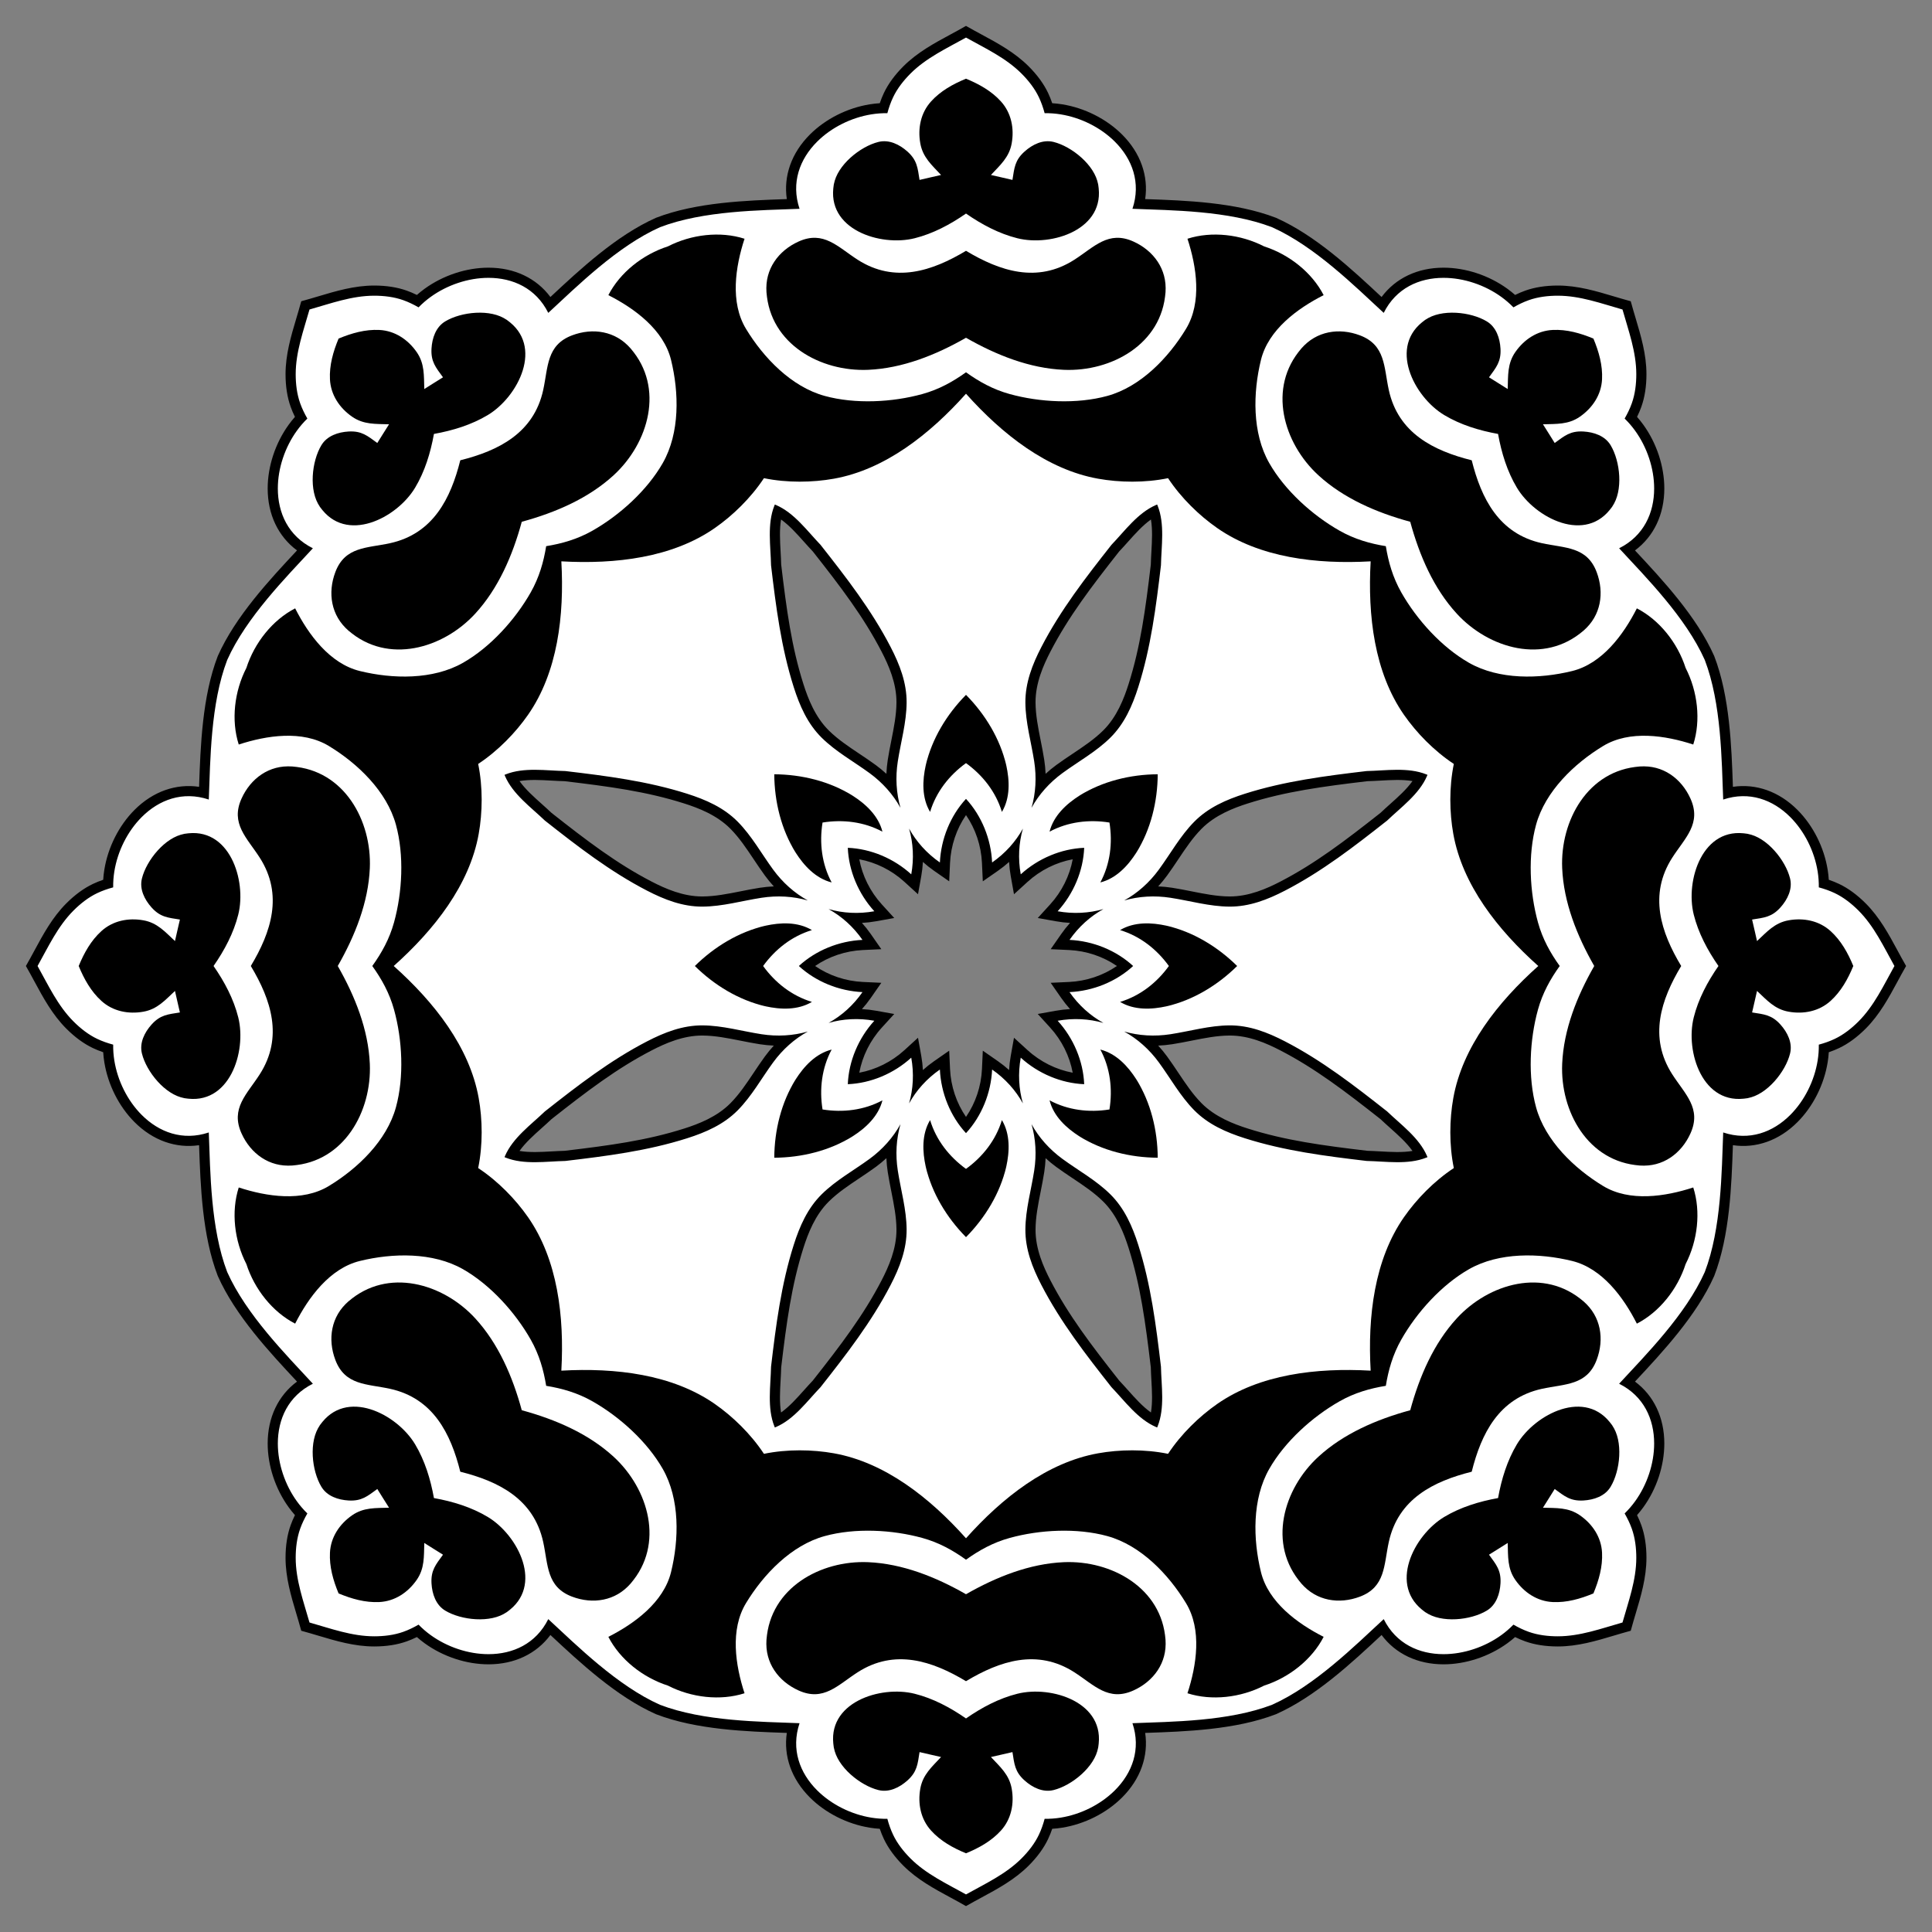
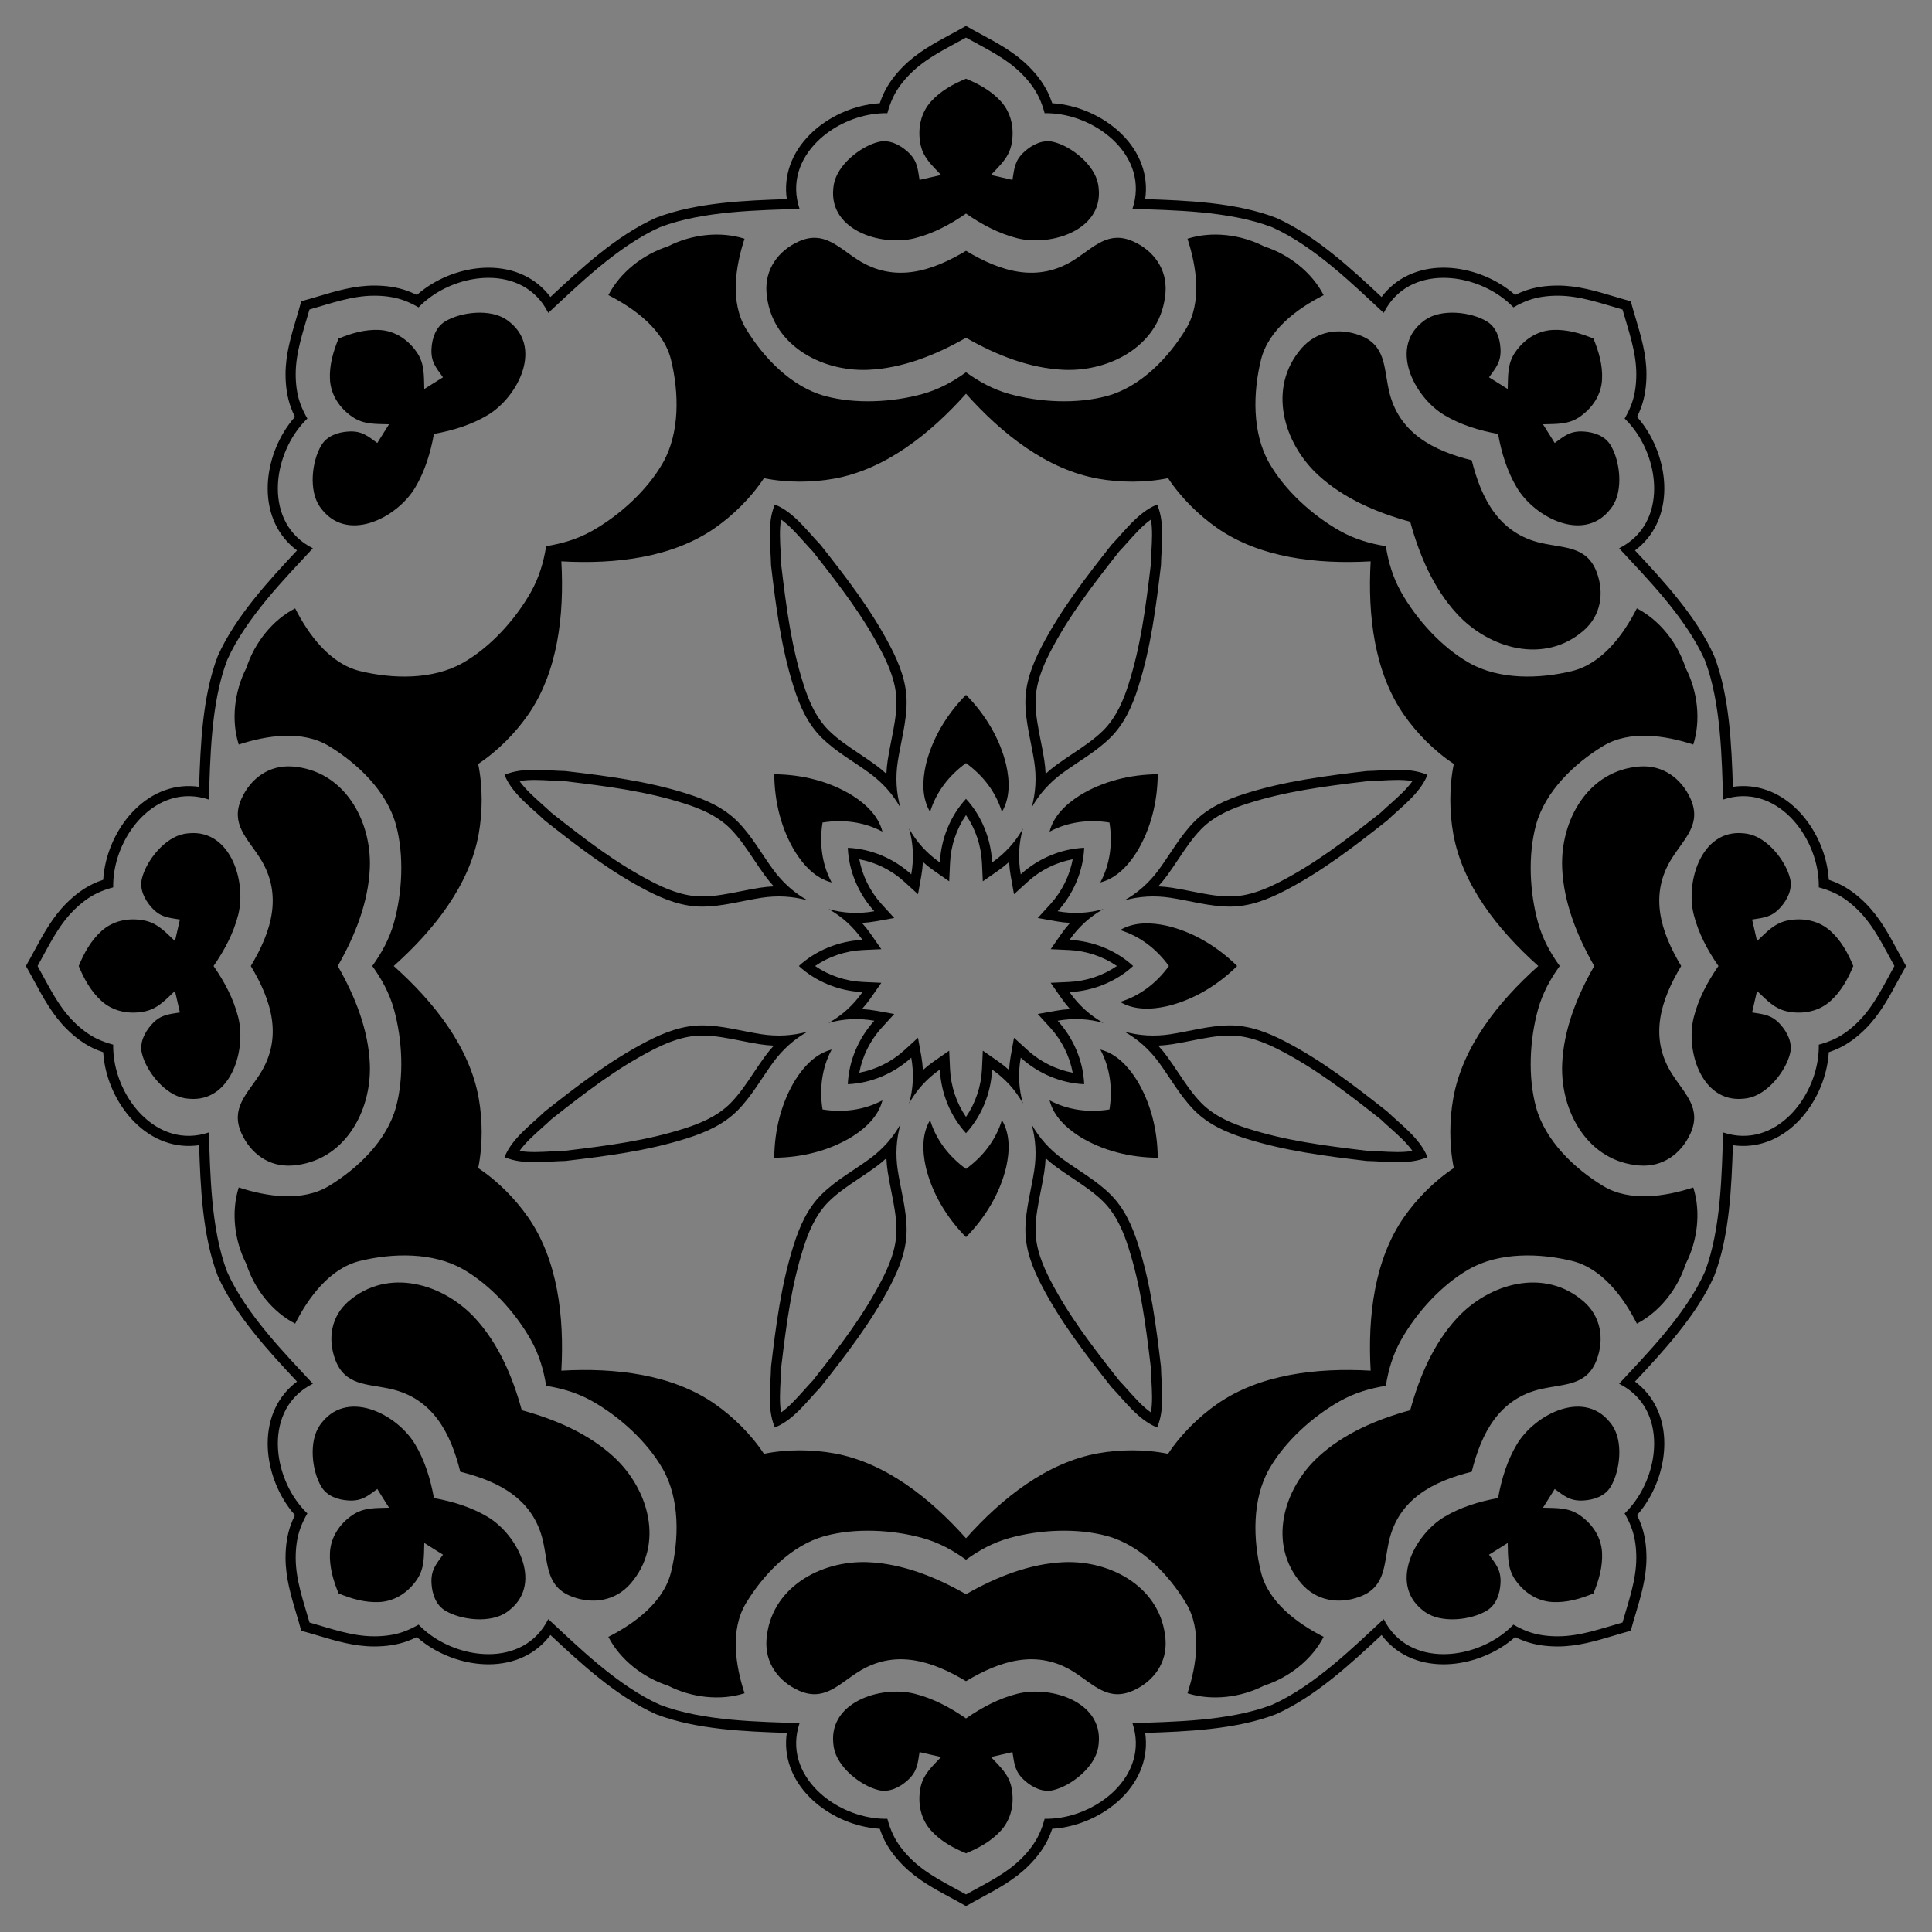
<svg xmlns="http://www.w3.org/2000/svg" version="1.1" id="Layer_1" x="0px" y="0px" viewBox="0 0 1644.099 1644.099" enable-background="new 0 0 1644.099 1644.099" xml:space="preserve">
  <rect x="0" y="0" width="1644.099" height="1644.099" fill="#808080" stroke="none" />
  <g>
    <g>
-       <path fill="#FFFFFF" d="M917.956,726.143c-16.854,1.777-33.424,9.245-46.411,21.094l-5.782,5.276l-1.382-7.705    c-1.316-7.334-1.745-14.616-1.329-21.744c-4.746,5.334-10.199,10.18-16.315,14.436l-6.426,4.471l-0.358-7.819    c-0.805-17.562-7.241-34.56-17.902-47.733c-10.661,13.174-17.097,30.171-17.902,47.733l-0.358,7.819l-6.426-4.471    c-6.117-4.256-11.569-9.101-16.315-14.436c0.416,7.128-0.013,14.41-1.329,21.744l-1.382,7.705l-5.782-5.276    c-12.987-11.849-29.557-19.317-46.411-21.094c1.777,16.854,9.245,33.424,21.094,46.411l5.276,5.782l-7.705,1.382    c-7.334,1.316-14.616,1.745-21.744,1.329c5.334,4.746,10.18,10.199,14.436,16.315l4.471,6.426l-7.819,0.358    c-17.562,0.805-34.56,7.241-47.733,17.902c13.174,10.661,30.171,17.097,47.733,17.902l7.819,0.358l-4.471,6.426    c-4.256,6.117-9.101,11.569-14.436,16.315c7.128-0.416,14.41,0.013,21.744,1.329l7.705,1.382l-5.276,5.782    c-11.849,12.987-19.317,29.557-21.094,46.411c16.854-1.777,33.424-9.245,46.411-21.094l5.782-5.276l1.382,7.705    c1.316,7.334,1.745,14.616,1.329,21.744c4.746-5.335,10.199-10.18,16.315-14.436l6.426-4.471l0.358,7.819    c0.805,17.562,7.241,34.56,17.902,47.733c10.661-13.174,17.097-30.171,17.902-47.733l0.358-7.819l6.426,4.471    c6.117,4.256,11.569,9.101,16.315,14.436c-0.416-7.128,0.013-14.41,1.329-21.744l1.382-7.705l5.782,5.276    c12.987,11.849,29.557,19.317,46.411,21.094c-1.777-16.854-9.245-33.424-21.094-46.411l-5.276-5.782l7.705-1.382    c7.334-1.316,14.616-1.745,21.744-1.329c-5.335-4.746-10.18-10.199-14.436-16.315l-4.471-6.426l7.819-0.358    c17.562-0.805,34.56-7.241,47.733-17.902c-13.174-10.661-30.171-17.097-47.733-17.902l-7.819-0.358l4.471-6.426    c4.256-6.117,9.101-11.569,14.436-16.315c-7.128,0.416-14.41-0.013-21.744-1.329l-7.705-1.382l5.276-5.782    C908.71,759.567,916.179,742.997,917.956,726.143z M885.37,669.179c4.708-5.368,10.114-10.317,16.18-14.754    c4.447-3.252,9.078-6.346,13.556-9.339c9.647-6.446,18.758-12.533,26.673-20.343    c12.414-12.248,18.678-28.519,22.748-41.325c10.241-32.223,14.552-64.204,19.108-102.638    c0.08-3.642,0.294-7.449,0.501-11.133c0.66-11.745,1.341-23.852-1.866-34.404    c-9.729,5.194-17.809,14.235-25.647,23.008c-2.459,2.751-5,5.595-7.519,8.226    c-23.955,30.399-43.521,56.061-59.065,86.088c-6.177,11.934-13.254,27.869-13.136,45.307    c0.075,11.119,2.213,21.867,4.476,33.245c1.05,5.283,2.137,10.745,2.982,16.189    C885.514,654.732,885.837,662.055,885.37,669.179z M758.728,669.179c-0.467-7.124-0.144-14.447,1.009-21.874    c0.845-5.444,1.932-10.907,2.982-16.189c2.264-11.379,4.402-22.127,4.476-33.245    c0.117-17.438-6.959-33.373-13.136-45.307c-15.544-30.026-35.11-55.689-59.065-86.088    c-2.519-2.631-5.06-5.475-7.519-8.226c-7.838-8.772-15.918-17.814-25.647-23.008    c-3.207,10.552-2.527,22.659-1.866,34.404c0.207,3.684,0.421,7.492,0.501,11.133    c4.556,38.434,8.867,70.415,19.108,102.638c4.07,12.806,10.334,29.078,22.748,41.325    c7.915,7.809,17.027,13.897,26.673,20.343c4.478,2.993,9.109,6.087,13.556,9.339    C748.614,658.862,754.021,663.812,758.728,669.179z M669.179,758.728c-5.368-4.708-10.317-10.114-14.754-16.18    c-3.252-4.447-6.346-9.078-9.339-13.556c-6.446-9.647-12.533-18.758-20.343-26.673    c-12.248-12.414-28.519-18.678-41.325-22.748c-32.223-10.241-64.204-14.552-102.638-19.108    c-3.642-0.08-7.449-0.294-11.133-0.501c-11.745-0.66-23.852-1.341-34.404,1.866    c5.194,9.729,14.235,17.809,23.008,25.647c2.751,2.459,5.595,5,8.226,7.519    c30.399,23.955,56.061,43.521,86.088,59.065c11.934,6.177,27.869,13.254,45.307,13.136    c11.119-0.075,21.867-2.213,33.245-4.476c5.283-1.05,10.745-2.137,16.189-2.982    C654.732,758.585,662.055,758.262,669.179,758.728z M669.179,885.37c-7.124,0.467-14.447,0.144-21.874-1.009    c-5.444-0.845-10.907-1.932-16.189-2.982c-11.379-2.264-22.127-4.402-33.245-4.476    c-17.438-0.117-33.373,6.959-45.307,13.136c-30.026,15.544-55.689,35.11-86.088,59.065    c-2.631,2.519-5.475,5.06-8.226,7.519c-8.772,7.838-17.814,15.918-23.008,25.647    c10.552,3.207,22.659,2.527,34.404,1.866c3.684-0.207,7.492-0.421,11.133-0.501    c38.434-4.556,70.415-8.867,102.638-19.108c12.806-4.07,29.078-10.334,41.325-22.748    c7.809-7.915,13.897-17.027,20.343-26.673c2.993-4.478,6.087-9.109,9.339-13.556    C658.862,895.484,663.812,890.078,669.179,885.37z M758.728,974.92c-4.708,5.368-10.114,10.317-16.18,14.754    c-4.447,3.252-9.078,6.346-13.556,9.339c-9.647,6.446-18.758,12.533-26.673,20.343    c-12.414,12.247-18.678,28.519-22.748,41.325c-10.241,32.223-14.552,64.204-19.108,102.638    c-0.08,3.642-0.294,7.449-0.501,11.133c-0.66,11.745-1.341,23.852,1.866,34.404    c9.729-5.194,17.809-14.236,25.647-23.008c2.459-2.751,5-5.595,7.519-8.226    c23.955-30.399,43.521-56.061,59.065-86.088c6.177-11.934,13.254-27.869,13.136-45.307    c-0.075-11.119-2.213-21.867-4.476-33.245c-1.05-5.283-2.137-10.745-2.982-16.189    C758.585,989.367,758.262,982.044,758.728,974.92z M885.37,974.92c0.467,7.124,0.144,14.447-1.009,21.874    c-0.845,5.444-1.932,10.907-2.982,16.189c-2.264,11.379-4.402,22.127-4.476,33.245    c-0.117,17.438,6.959,33.373,13.136,45.307c15.544,30.026,35.11,55.689,59.065,86.088    c2.519,2.631,5.06,5.475,7.519,8.226c7.838,8.772,15.918,17.814,25.647,23.008    c3.207-10.552,2.527-22.659,1.866-34.404c-0.207-3.684-0.421-7.492-0.501-11.133    c-4.556-38.434-8.867-70.415-19.108-102.638c-4.07-12.806-10.334-29.078-22.748-41.325    c-7.915-7.809-17.027-13.897-26.673-20.343c-4.478-2.993-9.109-6.087-13.556-9.339    C895.484,985.237,890.078,980.287,885.37,974.92z M974.92,885.37c5.368,4.708,10.317,10.114,14.754,16.18    c3.252,4.447,6.346,9.078,9.339,13.556c6.446,9.647,12.533,18.758,20.343,26.673    c12.247,12.414,28.519,18.678,41.325,22.748c32.223,10.241,64.204,14.552,102.638,19.108    c3.642,0.08,7.449,0.294,11.133,0.501c11.745,0.66,23.852,1.341,34.404-1.866    c-5.194-9.729-14.236-17.809-23.008-25.647c-2.751-2.459-5.595-5-8.226-7.519    c-30.399-23.955-56.061-43.521-86.088-59.065c-11.934-6.177-27.869-13.254-45.307-13.136    c-11.119,0.075-21.867,2.213-33.245,4.476c-5.283,1.05-10.745,2.137-16.189,2.982    C989.367,885.514,982.044,885.837,974.92,885.37z M974.92,758.728c7.124-0.467,14.447-0.144,21.874,1.009    c5.444,0.845,10.907,1.932,16.189,2.982c11.379,2.264,22.127,4.402,33.245,4.476    c17.438,0.117,33.373-6.959,45.307-13.136c30.026-15.544,55.689-35.11,86.088-59.065    c2.631-2.519,5.475-5.06,8.226-7.519c8.772-7.838,17.814-15.918,23.008-25.647    c-10.552-3.207-22.659-2.527-34.404-1.866c-3.684,0.207-7.492,0.421-11.133,0.501    c-38.434,4.556-70.415,8.867-102.638,19.108c-12.806,4.07-29.078,10.334-41.325,22.748    c-7.809,7.915-13.897,17.027-20.343,26.673c-2.993,4.478-6.087,9.109-9.339,13.556    C985.237,748.614,980.287,754.021,974.92,758.728z M1084.137,189.314c32.968,14.65,63.827,43.457,88.249,66.256    c1.375,1.283,2.725,2.545,4.052,3.779c10.829-17.385,29.461-27.233,51.966-27.233    c17.895,0,36.756,6.218,51.745,17.059c2.989,2.162,5.833,4.521,8.487,7.038c3.675-1.962,7.222-3.547,10.768-4.815    c7.576-2.708,16.413-4.081,26.267-4.081c16.172,0,31.574,4.598,46.469,9.045c3.968,1.184,8.057,2.405,12.085,3.513    c1.107,4.027,2.328,8.116,3.513,12.084c4.447,14.895,9.045,30.297,9.045,46.469    c0,9.854-1.373,18.691-4.081,26.267c-1.268,3.546-2.853,7.093-4.815,10.768c2.517,2.654,4.876,5.498,7.038,8.487    c10.841,14.989,17.059,33.849,17.059,51.745c0,22.506-9.848,41.138-27.233,51.966    c1.235,1.327,2.496,2.677,3.779,4.052c22.799,24.422,51.606,55.282,66.256,88.249    c12.953,33.671,14.404,75.861,15.552,109.252c0.065,1.879,0.128,3.726,0.193,5.537    c19.95-4.636,40.089,1.575,56.002,17.489c12.654,12.654,21.594,30.387,24.527,48.652    c0.585,3.642,0.928,7.321,1.025,10.978c3.986,1.211,7.615,2.598,11.019,4.209    c7.272,3.442,14.491,8.72,21.459,15.688c11.435,11.435,19.075,25.577,26.463,39.254    c1.968,3.643,3.997,7.398,6.061,11.029c-2.065,3.631-4.093,7.385-6.061,11.029    c-7.388,13.677-15.027,27.819-26.463,39.254c-6.968,6.968-14.187,12.246-21.459,15.688    c-3.404,1.611-7.033,2.998-11.019,4.209c-0.097,3.656-0.44,7.335-1.025,10.978    c-2.933,18.265-11.873,35.998-24.527,48.652c-15.914,15.914-36.052,22.125-56.002,17.489    c-0.065,1.811-0.128,3.658-0.193,5.537c-1.148,33.39-2.599,75.581-15.552,109.252    c-14.65,32.968-43.457,63.827-66.256,88.249c-1.283,1.375-2.545,2.725-3.779,4.052    c17.385,10.829,27.233,29.461,27.233,51.966c0,17.895-6.218,36.756-17.059,51.745    c-2.162,2.989-4.521,5.833-7.038,8.487c1.962,3.675,3.547,7.222,4.815,10.768    c2.708,7.576,4.081,16.413,4.081,26.267c0,16.172-4.598,31.574-9.045,46.469    c-1.184,3.968-2.405,8.057-3.513,12.085c-4.027,1.107-8.117,2.328-12.085,3.513    c-14.895,4.447-30.297,9.045-46.469,9.045c-9.854,0-18.691-1.373-26.267-4.081    c-3.546-1.268-7.093-2.853-10.768-4.815c-2.654,2.517-5.498,4.876-8.487,7.038    c-14.989,10.841-33.849,17.059-51.745,17.059c-22.505,0-41.138-9.848-51.966-27.233    c-1.327,1.235-2.677,2.496-4.052,3.779c-24.422,22.799-55.282,51.606-88.249,66.256    c-33.671,12.953-75.861,14.404-109.252,15.552c-1.879,0.065-3.726,0.128-5.537,0.193    c4.636,19.95-1.575,40.089-17.489,56.002c-12.654,12.654-30.387,21.594-48.652,24.527    c-3.642,0.585-7.321,0.928-10.978,1.025c-1.211,3.986-2.598,7.615-4.209,11.019    c-3.442,7.272-8.72,14.491-15.688,21.459c-11.435,11.435-25.577,19.075-39.254,26.463    c-3.643,1.968-7.398,3.997-11.029,6.061c-3.631-2.065-7.385-4.093-11.029-6.061    c-13.677-7.388-27.819-15.027-39.254-26.463c-6.968-6.968-12.246-14.187-15.688-21.459    c-1.611-3.404-2.998-7.033-4.209-11.019c-3.656-0.097-7.335-0.44-10.978-1.025    c-18.265-2.933-35.998-11.873-48.652-24.527c-15.914-15.914-22.125-36.052-17.489-56.002    c-1.811-0.065-3.658-0.128-5.537-0.193c-33.39-1.148-75.581-2.599-109.252-15.552    c-32.968-14.65-63.827-43.457-88.249-66.256c-1.375-1.283-2.725-2.545-4.052-3.779    c-10.829,17.385-29.461,27.233-51.966,27.233c-17.895,0-36.756-6.218-51.745-17.059    c-2.989-2.162-5.833-4.521-8.487-7.038c-3.675,1.962-7.222,3.547-10.768,4.815    c-7.576,2.708-16.413,4.081-26.267,4.081c-16.172,0-31.574-4.598-46.469-9.045    c-3.968-1.184-8.057-2.405-12.084-3.513c-1.107-4.027-2.328-8.117-3.513-12.085    c-4.447-14.895-9.045-30.297-9.045-46.469c0-9.854,1.373-18.691,4.081-26.267c1.268-3.546,2.853-7.093,4.815-10.768    c-2.517-2.654-4.876-5.498-7.038-8.487c-10.841-14.989-17.059-33.849-17.059-51.745    c0-22.505,9.848-41.138,27.233-51.966c-1.235-1.327-2.496-2.677-3.779-4.052    c-22.799-24.422-51.606-55.282-66.256-88.249c-12.953-33.671-14.404-75.861-15.552-109.252    c-0.065-1.879-0.128-3.726-0.193-5.537c-19.95,4.636-40.089-1.575-56.002-17.489    c-12.654-12.654-21.594-30.387-24.527-48.652c-0.585-3.642-0.928-7.321-1.025-10.978    c-3.986-1.211-7.615-2.598-11.019-4.209c-7.272-3.442-14.491-8.72-21.459-15.688    c-11.435-11.435-19.075-25.577-26.463-39.254c-1.968-3.643-3.997-7.398-6.061-11.029    c2.065-3.631,4.093-7.385,6.061-11.029c7.388-13.677,15.027-27.819,26.463-39.254    c6.968-6.968,14.187-12.246,21.459-15.688c3.404-1.611,7.033-2.998,11.019-4.209    c0.097-3.656,0.44-7.335,1.025-10.978c2.933-18.265,11.873-35.998,24.527-48.652    c15.914-15.914,36.052-22.125,56.002-17.489c0.065-1.811,0.128-3.658,0.193-5.537    c1.148-33.39,2.599-75.581,15.552-109.252c14.65-32.968,43.457-63.827,66.256-88.249    c1.283-1.375,2.545-2.725,3.779-4.052c-17.385-10.829-27.233-29.461-27.233-51.966    c0-17.895,6.218-36.756,17.059-51.745c2.162-2.989,4.521-5.833,7.038-8.487c-1.962-3.675-3.547-7.222-4.815-10.768    c-2.708-7.576-4.081-16.413-4.081-26.267c0-16.172,4.598-31.574,9.045-46.469    c1.184-3.968,2.405-8.057,3.513-12.084c4.027-1.107,8.116-2.328,12.084-3.513    c14.895-4.447,30.297-9.045,46.469-9.045c9.854,0,18.691,1.373,26.267,4.081c3.546,1.268,7.093,2.853,10.768,4.815    c2.654-2.517,5.498-4.876,8.487-7.038c14.989-10.841,33.849-17.059,51.745-17.059    c22.506,0,41.138,9.848,51.966,27.233c1.327-1.235,2.677-2.496,4.052-3.779    c24.422-22.799,55.282-51.606,88.249-66.256c33.671-12.953,75.861-14.404,109.252-15.552    c1.879-0.065,3.726-0.128,5.537-0.193c-4.636-19.95,1.575-40.089,17.489-56.002    c12.654-12.654,30.387-21.594,48.652-24.527c3.642-0.585,7.321-0.928,10.978-1.025    c1.211-3.986,2.598-7.615,4.209-11.019c3.442-7.272,8.72-14.491,15.688-21.459    c11.435-11.435,25.577-19.075,39.254-26.463c3.643-1.968,7.398-3.997,11.029-6.061    c3.631,2.065,7.385,4.093,11.029,6.061c13.677,7.388,27.819,15.027,39.254,26.463    c6.968,6.968,12.246,14.187,15.688,21.459c1.611,3.404,2.998,7.033,4.209,11.019    c3.656,0.097,7.335,0.44,10.978,1.025c18.265,2.933,35.998,11.873,48.652,24.527    c15.914,15.914,22.125,36.052,17.489,56.002c1.811,0.065,3.658,0.128,5.537,0.193    C1008.276,174.911,1050.466,176.361,1084.137,189.314z" />
      <path d="M922.625,721.474c-19.63,0.795-39.226,9.098-53.992,22.571c-2.413-13.45-1.669-26.642,1.852-38.929    c-6.197,11.178-15,21.032-26.217,28.837c-0.915-19.968-8.901-39.696-22.218-54.138    c-13.318,14.443-21.304,34.17-22.218,54.138c-11.217-7.804-20.02-17.659-26.217-28.837    c3.522,12.286,4.266,25.479,1.852,38.929c-14.766-13.473-34.363-21.775-53.992-22.571    c0.795,19.63,9.098,39.226,22.571,53.992c-13.45,2.413-26.642,1.669-38.929-1.852    c11.178,6.197,21.032,15,28.837,26.217c-19.968,0.915-39.696,8.901-54.138,22.218    c14.443,13.318,34.17,21.304,54.138,22.218c-7.804,11.217-17.659,20.02-28.837,26.217    c12.286-3.522,25.479-4.266,38.929-1.852c-13.473,14.766-21.775,34.363-22.571,53.992    c19.63-0.795,39.226-9.098,53.992-22.571c2.413,13.45,1.669,26.642-1.852,38.929    c6.197-11.178,15-21.032,26.217-28.837c0.915,19.968,8.901,39.696,22.218,54.138    c13.318-14.443,21.304-34.17,22.218-54.138c11.217,7.804,20.02,17.659,26.217,28.837    c-3.522-12.286-4.266-25.479-1.852-38.929c14.766,13.473,34.363,21.775,53.992,22.571    c-0.795-19.63-9.098-39.226-22.571-53.992c13.45-2.413,26.642-1.669,38.929,1.852    c-11.178-6.197-21.032-15-28.837-26.217c19.968-0.915,39.696-8.901,54.138-22.218    c-14.443-13.318-34.17-21.304-54.138-22.218c7.804-11.217,17.659-20.02,28.837-26.217    c-12.286,3.522-25.479,4.266-38.929,1.852C913.527,760.7,921.829,741.104,922.625,721.474z M877.804,687.446    c6.261-11.319,15.156-21.386,26.297-29.534c13.618-9.96,28.623-18.166,40.713-30.094    c12.057-11.895,18.768-27.16,23.832-43.093c10.754-33.84,15.145-68.541,19.305-103.649    c0.332-16.317,3.435-35.116-2.84-50.779c-0.129-0.321-0.261-0.64-0.396-0.957    c-0.32,0.129-0.639,0.261-0.957,0.397c-15.513,6.638-26.611,22.125-37.915,33.898    c-21.883,27.766-43.316,55.409-59.64,86.941c-7.686,14.847-13.734,30.386-13.62,47.323    c0.115,16.983,4.923,33.396,7.509,50.068C882.208,661.607,881.38,675.016,877.804,687.446z M766.295,687.446    c-3.577-12.431-4.405-25.839-2.289-39.478c2.587-16.672,7.395-33.085,7.509-50.068    c0.114-16.936-5.934-32.476-13.62-47.323c-16.324-31.533-37.757-59.175-59.64-86.941    c-11.303-11.773-22.402-27.26-37.915-33.898c-0.318-0.136-0.637-0.268-0.957-0.397    c-0.136,0.318-0.268,0.636-0.396,0.957c-6.275,15.663-3.172,34.462-2.84,50.779    c4.16,35.107,8.551,69.809,19.305,103.649c5.064,15.933,11.775,31.198,23.832,43.093    c12.09,11.928,27.095,20.133,40.713,30.094C751.139,666.061,760.034,676.127,766.295,687.446z M687.446,766.295    c-11.319-6.261-21.386-15.156-29.534-26.297c-9.96-13.618-18.166-28.623-30.094-40.713    c-11.895-12.057-27.16-18.768-43.093-23.832c-33.84-10.754-68.541-15.145-103.649-19.305    c-16.317-0.332-35.116-3.435-50.779,2.84c-0.321,0.129-0.64,0.261-0.957,0.396    c0.129,0.32,0.261,0.639,0.397,0.957c6.638,15.513,22.125,26.611,33.898,37.915    c27.766,21.883,55.409,43.316,86.941,59.64c14.847,7.686,30.386,13.734,47.323,13.62    c16.983-0.115,33.396-4.923,50.068-7.509C661.607,761.89,675.016,762.718,687.446,766.295z M687.446,877.804    c-12.431,3.577-25.839,4.405-39.478,2.289c-16.672-2.587-33.085-7.395-50.068-7.509    c-16.936-0.114-32.476,5.934-47.323,13.62c-31.533,16.324-59.175,37.757-86.941,59.64    c-11.773,11.303-27.26,22.402-33.898,37.915c-0.136,0.318-0.268,0.637-0.397,0.957    c0.318,0.136,0.636,0.268,0.957,0.396c15.663,6.275,34.462,3.172,50.779,2.84    c35.107-4.16,69.809-8.551,103.649-19.305c15.933-5.064,31.198-11.775,43.093-23.832    c11.928-12.09,20.133-27.095,30.094-40.713C666.061,892.96,676.127,884.064,687.446,877.804z M766.295,956.652    c-6.261,11.319-15.156,21.386-26.297,29.534c-13.618,9.96-28.623,18.166-40.713,30.094    c-12.057,11.895-18.768,27.16-23.832,43.093c-10.754,33.84-15.145,68.541-19.305,103.649    c-0.332,16.317-3.435,35.117,2.84,50.779c0.129,0.321,0.261,0.64,0.396,0.957    c0.32-0.128,0.639-0.261,0.957-0.397c15.513-6.638,26.611-22.125,37.915-33.898    c21.883-27.766,43.316-55.409,59.64-86.941c7.686-14.847,13.734-30.386,13.62-47.323    c-0.115-16.983-4.923-33.396-7.509-50.068C761.89,982.491,762.718,969.083,766.295,956.652z M877.804,956.652    c3.577,12.431,4.405,25.839,2.289,39.478c-2.587,16.672-7.395,33.085-7.509,50.068    c-0.114,16.936,5.934,32.476,13.62,47.323c16.324,31.533,37.757,59.175,59.64,86.941    c11.303,11.773,22.402,27.26,37.915,33.898c0.318,0.136,0.637,0.268,0.957,0.397    c0.136-0.317,0.268-0.636,0.396-0.957c6.275-15.663,3.172-34.462,2.84-50.779    c-4.16-35.107-8.551-69.809-19.305-103.649c-5.064-15.933-11.775-31.198-23.832-43.093    c-12.09-11.928-27.095-20.133-40.713-30.094C892.96,978.038,884.064,967.971,877.804,956.652z M956.652,877.804    c11.319,6.261,21.386,15.156,29.534,26.297c9.96,13.618,18.166,28.623,30.094,40.713    c11.895,12.057,27.16,18.768,43.093,23.832c33.84,10.754,68.541,15.145,103.649,19.305    c16.317,0.332,35.117,3.435,50.779-2.84c0.321-0.129,0.64-0.261,0.957-0.396    c-0.128-0.32-0.261-0.639-0.397-0.957c-6.638-15.513-22.125-26.611-33.898-37.915    c-27.766-21.883-55.409-43.316-86.941-59.64c-14.847-7.686-30.386-13.734-47.323-13.62    c-16.983,0.115-33.396,4.923-50.068,7.509C982.491,882.208,969.083,881.38,956.652,877.804z M956.652,766.295    c12.431-3.577,25.839-4.405,39.478-2.289c16.672,2.587,33.085,7.395,50.068,7.509    c16.936,0.114,32.476-5.934,47.323-13.62c31.533-16.324,59.175-37.757,86.941-59.64    c11.773-11.303,27.26-22.402,33.898-37.915c0.136-0.318,0.268-0.637,0.397-0.957    c-0.317-0.136-0.636-0.268-0.957-0.396c-15.663-6.275-34.462-3.172-50.779-2.84    c-35.107,4.16-69.809,8.551-103.649,19.305c-15.933,5.064-31.198,11.775-43.093,23.832    c-11.928,12.09-20.133,27.095-30.094,40.713C978.038,751.139,967.971,760.034,956.652,766.295z M1082.465,193.351    c36.269,16.188,70.453,50.175,95.059,72.9c10.493-21.008,30.144-29.816,50.88-29.814    c17.194,0.001,35.136,6.058,49.213,16.239c3.676,2.659,7.125,5.63,10.286,8.885    c4.138-2.385,8.455-4.485,12.956-6.094c7.865-2.812,16.481-3.829,24.812-3.829    c18.981,0,37.002,6.634,55.047,11.744c5.11,18.045,11.744,36.065,11.744,55.047    c0,8.331-1.018,16.947-3.829,24.812c-1.609,4.502-3.71,8.818-6.095,12.956c3.255,3.161,6.226,6.61,8.885,10.286    c10.181,14.077,16.238,32.019,16.239,49.213c0.001,20.736-8.807,40.387-29.815,50.88    c22.725,24.606,56.712,58.79,72.9,95.059c14.2,37.093,14.339,85.297,15.669,118.765    c22.274-7.435,42.398,0.232,57.06,14.896c12.158,12.159,20.561,29.129,23.316,46.282    c0.719,4.479,1.057,9.02,0.991,13.556c4.613,1.24,9.15,2.807,13.471,4.852    c7.549,3.573,14.361,8.946,20.252,14.837c13.422,13.422,21.473,30.855,30.62,47.228    c-9.146,16.373-17.198,33.806-30.62,47.228c-5.891,5.891-12.703,11.264-20.252,14.837    c-4.321,2.045-8.858,3.612-13.471,4.852c0.067,4.537-0.271,9.077-0.991,13.556    c-2.755,17.153-11.158,34.123-23.316,46.282c-14.662,14.664-34.786,22.331-57.06,14.896    c-1.33,33.468-1.47,81.672-15.669,118.765c-16.188,36.269-50.175,70.453-72.9,95.059    c21.008,10.493,29.816,30.144,29.815,50.88c-0.001,17.194-6.058,35.136-16.239,49.213    c-2.659,3.676-5.63,7.125-8.885,10.286c2.385,4.138,4.485,8.455,6.095,12.956    c2.812,7.865,3.829,16.481,3.829,24.812c0,18.981-6.634,37.002-11.744,55.047    c-18.045,5.11-36.065,11.744-55.047,11.744c-8.331,0-16.947-1.018-24.812-3.829    c-4.502-1.609-8.818-3.71-12.956-6.095c-3.161,3.255-6.61,6.226-10.286,8.885    c-14.077,10.181-32.019,16.238-49.213,16.239c-20.736,0.001-40.387-8.807-50.88-29.815    c-24.606,22.725-58.79,56.712-95.059,72.9c-37.093,14.2-85.297,14.339-118.765,15.669    c7.435,22.274-0.232,42.398-14.896,57.06c-12.159,12.158-29.129,20.561-46.282,23.316    c-4.479,0.719-9.02,1.057-13.556,0.991c-1.24,4.613-2.807,9.15-4.852,13.471    c-3.573,7.549-8.946,14.361-14.837,20.252c-13.422,13.422-30.855,21.473-47.228,30.62    c-16.373-9.146-33.806-17.198-47.228-30.62c-5.891-5.891-11.264-12.703-14.837-20.252    c-2.045-4.321-3.612-8.858-4.852-13.471c-4.537,0.067-9.077-0.271-13.556-0.991    c-17.153-2.755-34.123-11.158-46.282-23.316c-14.664-14.662-22.331-34.786-14.896-57.06    c-33.468-1.33-81.672-1.47-118.765-15.669c-36.269-16.188-70.453-50.175-95.059-72.9    c-10.493,21.008-30.144,29.816-50.88,29.815c-17.194-0.001-35.136-6.058-49.213-16.239    c-3.676-2.659-7.125-5.63-10.286-8.885c-4.139,2.385-8.455,4.485-12.956,6.095    c-7.865,2.812-16.481,3.829-24.812,3.829c-18.981,0-37.002-6.634-55.047-11.744    c-5.11-18.045-11.744-36.065-11.744-55.047c0-8.331,1.018-16.947,3.829-24.812    c1.609-4.502,3.709-8.818,6.094-12.956c-3.255-3.161-6.226-6.61-8.885-10.286    c-10.181-14.077-16.239-32.019-16.239-49.213c-0.001-20.736,8.807-40.387,29.814-50.88    c-22.725-24.606-56.712-58.79-72.9-95.059c-14.2-37.093-14.339-85.297-15.669-118.765    c-22.274,7.435-42.398-0.232-57.06-14.896c-12.158-12.159-20.561-29.129-23.316-46.282    c-0.719-4.479-1.057-9.02-0.991-13.556c-4.613-1.24-9.15-2.807-13.471-4.852    c-7.549-3.573-14.361-8.946-20.252-14.837c-13.422-13.422-21.473-30.855-30.62-47.228    c9.146-16.373,17.198-33.806,30.62-47.228c5.891-5.891,12.703-11.264,20.252-14.837    c4.321-2.045,8.858-3.612,13.471-4.852c-0.067-4.537,0.271-9.077,0.991-13.556    c2.755-17.153,11.158-34.123,23.316-46.282c14.662-14.664,34.786-22.331,57.06-14.896    c1.33-33.468,1.469-81.672,15.669-118.765c16.188-36.269,50.175-70.453,72.9-95.059    c-21.008-10.493-29.816-30.144-29.814-50.88c0.001-17.194,6.058-35.136,16.239-49.213    c2.659-3.676,5.63-7.125,8.885-10.286c-2.385-4.139-4.485-8.455-6.094-12.956    c-2.812-7.865-3.829-16.481-3.829-24.812c0-18.981,6.634-37.002,11.744-55.047    c18.045-5.11,36.065-11.744,55.047-11.744c8.331,0,16.947,1.018,24.812,3.829    c4.502,1.609,8.818,3.709,12.956,6.094c3.161-3.255,6.61-6.226,10.286-8.885    c14.077-10.181,32.019-16.239,49.213-16.239c20.736-0.001,40.387,8.807,50.88,29.814    c24.606-22.725,58.79-56.712,95.059-72.9c37.093-14.2,85.297-14.339,118.765-15.669    c-7.435-22.274,0.232-42.398,14.896-57.06c12.159-12.158,29.129-20.561,46.282-23.316    c4.479-0.719,9.02-1.057,13.556-0.991c1.24-4.613,2.807-9.15,4.852-13.471    c3.573-7.549,8.946-14.361,14.837-20.252c13.422-13.422,30.855-21.473,47.228-30.62    c16.373,9.146,33.806,17.198,47.228,30.62c5.891,5.891,11.264,12.703,14.837,20.252    c2.045,4.321,3.612,8.858,4.852,13.471c4.537-0.067,9.077,0.271,13.556,0.991    c17.153,2.755,34.123,11.158,46.282,23.316c14.664,14.662,22.331,34.786,14.896,57.06    C997.168,179.012,1045.372,179.151,1082.465,193.351z M1387.735,256.364l-0.854-0.245l-0.134-0.037    c-4.419-1.189-8.969-2.547-13.37-3.861c-15.192-4.536-30.901-9.226-47.706-9.226    c-10.351,0-19.678,1.458-27.721,4.334c-2.857,1.021-5.708,2.234-8.615,3.667    c-2.123-1.875-4.348-3.654-6.654-5.322c-15.709-11.362-35.492-17.878-54.277-17.879    c-22.15-0.001-40.812,8.964-52.703,24.959c-0.119-0.111-0.237-0.222-0.357-0.333    c-24.699-23.056-55.882-52.164-89.555-67.097c-34.37-13.251-77.001-14.718-110.77-15.88    c-0.163-0.005-0.325-0.011-0.487-0.017c2.901-19.718-3.955-39.254-19.618-54.915    c-13.284-13.282-31.88-22.663-51.022-25.737c-2.81-0.451-5.641-0.766-8.469-0.942    c-1.042-3.068-2.201-5.943-3.498-8.685c-3.654-7.721-9.218-15.347-16.537-22.666    c-11.882-11.883-26.307-19.674-40.257-27.209c-4.04-2.183-8.218-4.44-12.184-6.724l-0.121-0.069l-0.777-0.431    l-0.777,0.431l-0.121,0.069c-3.965,2.284-8.143,4.541-12.184,6.724c-13.95,7.535-28.374,15.327-40.257,27.209    c-7.319,7.319-12.883,14.945-16.537,22.666c-1.298,2.742-2.457,5.616-3.498,8.685    c-2.827,0.176-5.658,0.49-8.469,0.942c-19.142,3.074-37.739,12.455-51.022,25.737    c-15.663,15.662-22.52,35.197-19.618,54.915c-0.162,0.006-0.325,0.011-0.487,0.017    c-33.768,1.162-76.4,2.629-110.77,15.88c-33.673,14.933-64.856,44.041-89.555,67.097    c-0.119,0.111-0.238,0.222-0.356,0.333c-11.892-15.995-30.553-24.96-52.703-24.959    c-18.785,0.001-38.568,6.517-54.277,17.879c-2.306,1.668-4.531,3.447-6.654,5.322    c-2.906-1.433-5.758-2.646-8.615-3.667c-8.043-2.875-17.37-4.334-27.721-4.334    c-16.804,0-32.514,4.69-47.706,9.226c-4.4,1.314-8.951,2.672-13.37,3.861l-0.134,0.037l-0.854,0.245    l-0.245,0.854l-0.037,0.134c-1.189,4.419-2.547,8.969-3.861,13.37c-4.536,15.192-9.226,30.901-9.226,47.706    c0,10.351,1.458,19.678,4.334,27.721c1.021,2.857,2.234,5.708,3.667,8.615c-1.875,2.123-3.654,4.348-5.322,6.654    c-11.362,15.709-17.878,35.492-17.879,54.277c-0.001,22.15,8.964,40.812,24.959,52.703    c-0.111,0.119-0.222,0.237-0.333,0.356c-23.056,24.699-52.164,55.882-67.097,89.555    c-13.251,34.37-14.718,77.002-15.88,110.77c-0.005,0.163-0.011,0.325-0.017,0.487    c-19.718-2.901-39.254,3.955-54.915,19.618c-13.282,13.283-22.663,31.88-25.737,51.022    c-0.451,2.81-0.766,5.641-0.942,8.469c-3.068,1.042-5.943,2.201-8.685,3.498    c-7.721,3.654-15.347,9.218-22.666,16.537c-11.883,11.882-19.674,26.307-27.209,40.257    c-2.183,4.04-4.44,8.218-6.724,12.184l-0.069,0.121l-0.431,0.777l0.431,0.777l0.069,0.121    c2.284,3.965,4.541,8.143,6.724,12.184c7.535,13.95,15.327,28.374,27.209,40.257    c7.319,7.319,14.945,12.883,22.666,16.537c2.742,1.298,5.616,2.457,8.685,3.498    c0.176,2.827,0.49,5.658,0.942,8.469c3.074,19.142,12.455,37.739,25.737,51.022    c15.662,15.663,35.197,22.52,54.915,19.618c0.006,0.162,0.011,0.325,0.017,0.487    c1.162,33.768,2.629,76.4,15.88,110.77c14.933,33.673,44.041,64.856,67.097,89.555    c0.111,0.119,0.222,0.238,0.333,0.357c-15.995,11.892-24.96,30.553-24.959,52.703    c0.001,18.785,6.517,38.568,17.879,54.277c1.668,2.306,3.447,4.53,5.322,6.654    c-1.433,2.906-2.646,5.758-3.667,8.615c-2.875,8.043-4.334,17.37-4.334,27.721    c0,16.804,4.69,32.514,9.226,47.706c1.314,4.4,2.672,8.951,3.861,13.37l0.037,0.134l0.245,0.854l0.854,0.245    l0.134,0.037c4.419,1.189,8.969,2.547,13.37,3.861c15.192,4.536,30.901,9.226,47.706,9.226    c10.351,0,19.678-1.458,27.721-4.333c2.857-1.021,5.708-2.234,8.615-3.667c2.123,1.875,4.348,3.654,6.654,5.322    c15.709,11.362,35.492,17.878,54.277,17.879c22.15,0.001,40.812-8.964,52.703-24.959    c0.119,0.111,0.237,0.222,0.356,0.333c24.699,23.056,55.882,52.164,89.555,67.097    c34.37,13.251,77.002,14.718,110.77,15.88c0.163,0.005,0.325,0.011,0.487,0.017    c-2.901,19.718,3.955,39.254,19.618,54.915c13.283,13.282,31.88,22.663,51.022,25.737    c2.81,0.451,5.641,0.766,8.469,0.942c1.042,3.068,2.201,5.943,3.498,8.685    c3.654,7.721,9.218,15.347,16.537,22.666c11.882,11.883,26.307,19.674,40.257,27.21    c4.04,2.183,8.218,4.44,12.184,6.723l0.121,0.069l0.777,0.431l0.777-0.431l0.121-0.069    c3.965-2.284,8.143-4.541,12.184-6.723c13.95-7.535,28.374-15.327,40.257-27.21    c7.319-7.319,12.883-14.945,16.537-22.666c1.298-2.742,2.457-5.617,3.498-8.685    c2.827-0.176,5.658-0.49,8.469-0.942c19.142-3.074,37.739-12.455,51.022-25.737    c15.663-15.661,22.52-35.197,19.618-54.915c0.162-0.006,0.325-0.011,0.487-0.017    c33.768-1.162,76.4-2.629,110.77-15.88c33.673-14.933,64.856-44.041,89.555-67.097    c0.119-0.111,0.238-0.222,0.357-0.333c11.892,15.995,30.553,24.96,52.703,24.959    c18.785-0.001,38.568-6.518,54.277-17.879c2.306-1.668,4.53-3.447,6.654-5.322    c2.906,1.433,5.758,2.646,8.615,3.667c8.043,2.875,17.37,4.333,27.721,4.333    c16.804,0,32.514-4.69,47.706-9.226c4.4-1.314,8.951-2.672,13.37-3.861l0.134-0.037l0.854-0.245l0.245-0.854    l0.037-0.134c1.189-4.419,2.547-8.969,3.861-13.37c4.536-15.192,9.226-30.901,9.226-47.706    c0-10.351-1.458-19.678-4.333-27.721c-1.021-2.857-2.234-5.708-3.667-8.615c1.875-2.123,3.654-4.348,5.322-6.654    c11.362-15.709,17.878-35.492,17.879-54.277c0.001-22.15-8.964-40.812-24.959-52.703    c0.111-0.119,0.222-0.237,0.333-0.357c23.056-24.699,52.164-55.882,67.097-89.555    c13.251-34.37,14.718-77.001,15.88-110.77c0.005-0.163,0.011-0.325,0.017-0.487    c19.718,2.901,39.254-3.955,54.915-19.618c13.282-13.284,22.663-31.88,25.737-51.022    c0.451-2.81,0.766-5.641,0.942-8.469c3.068-1.042,5.943-2.201,8.685-3.498    c7.721-3.654,15.347-9.218,22.666-16.537c11.883-11.882,19.674-26.307,27.21-40.257    c2.183-4.04,4.44-8.218,6.723-12.184l0.069-0.121l0.431-0.777l-0.431-0.777l-0.069-0.121    c-2.284-3.965-4.541-8.143-6.723-12.184c-7.535-13.95-15.327-28.374-27.21-40.257    c-7.319-7.319-14.945-12.883-22.666-16.537c-2.742-1.298-5.617-2.457-8.685-3.498    c-0.176-2.827-0.49-5.658-0.942-8.469c-3.074-19.142-12.455-37.739-25.737-51.022    c-15.661-15.663-35.197-22.52-54.915-19.618c-0.006-0.162-0.011-0.325-0.017-0.487    c-1.162-33.768-2.629-76.4-15.88-110.77c-14.933-33.673-44.041-64.856-67.097-89.555    c-0.111-0.119-0.222-0.238-0.333-0.356c15.995-11.892,24.96-30.553,24.959-52.703    c-0.001-18.785-6.518-38.568-17.879-54.277c-1.668-2.306-3.447-4.531-5.322-6.654    c1.433-2.906,2.646-5.758,3.667-8.615c2.875-8.043,4.333-17.37,4.333-27.721    c0-16.804-4.69-32.514-9.226-47.706c-1.314-4.4-2.672-8.951-3.861-13.37l-0.037-0.134L1387.735,256.364z     M979.433,442.092c1.445,8.53,0.91,18.037,0.389,27.31c-0.205,3.651-0.417,7.42-0.501,11.07    c-4.52,38.113-8.803,69.832-18.91,101.637c-3.919,12.332-9.924,27.974-21.665,39.558    c-7.623,7.521-16.569,13.498-26.041,19.827c-4.515,3.017-9.184,6.136-13.704,9.443    c-3.235,2.366-6.309,4.894-9.208,7.568c-0.159-3.941-0.545-7.901-1.16-11.862    c-0.859-5.534-1.954-11.042-3.014-16.368c-2.222-11.173-4.322-21.726-4.394-32.434    c-0.111-16.494,6.703-31.8,12.653-43.291c15.342-29.637,34.742-55.094,58.496-85.24    c2.521-2.64,5.037-5.456,7.473-8.182C966.035,454.202,972.379,447.102,979.433,442.092z M664.666,442.092    c7.053,5.01,13.398,12.11,19.586,19.036c2.436,2.726,4.952,5.542,7.473,8.182    c23.754,30.146,43.154,55.603,58.496,85.24c5.949,11.492,12.764,26.798,12.653,43.291    c-0.072,10.708-2.171,21.261-4.394,32.434c-1.059,5.326-2.155,10.833-3.014,16.368    c-0.615,3.961-1,7.922-1.16,11.862c-2.899-2.674-5.973-5.202-9.208-7.568    c-4.521-3.306-9.189-6.426-13.704-9.443c-9.472-6.329-18.418-12.307-26.041-19.827    c-11.741-11.584-17.746-27.226-21.665-39.558c-10.107-31.805-14.391-63.524-18.91-101.637    c-0.084-3.65-0.296-7.42-0.501-11.07C663.755,460.129,663.221,450.622,664.666,442.092z M442.092,664.666    c8.53-1.445,18.037-0.91,27.31-0.389c3.651,0.205,7.42,0.417,11.07,0.501    c38.113,4.52,69.832,8.803,101.637,18.91c12.332,3.919,27.974,9.924,39.558,21.665    c7.521,7.623,13.498,16.569,19.827,26.041c3.017,4.515,6.136,9.184,9.443,13.704    c2.366,3.235,4.894,6.309,7.568,9.208c-3.941,0.159-7.901,0.545-11.862,1.16    c-5.534,0.859-11.042,1.954-16.368,3.014c-11.173,2.222-21.726,4.322-32.434,4.394    c-16.494,0.111-31.8-6.703-43.291-12.653c-29.637-15.342-55.094-34.742-85.24-58.496    c-2.64-2.521-5.456-5.037-8.182-7.473C454.202,678.063,447.102,671.719,442.092,664.666z M442.092,979.433    c5.01-7.053,12.11-13.398,19.036-19.586c2.726-2.436,5.542-4.952,8.182-7.473    c30.146-23.754,55.603-43.154,85.24-58.496c11.492-5.949,26.798-12.764,43.291-12.653    c10.708,0.072,21.261,2.171,32.434,4.394c5.326,1.059,10.833,2.155,16.368,3.014    c3.961,0.615,7.922,1,11.862,1.16c-2.674,2.899-5.202,5.973-7.568,9.208    c-3.306,4.521-6.426,9.189-9.443,13.704c-6.329,9.472-12.307,18.418-19.827,26.041    c-11.584,11.741-27.226,17.746-39.558,21.665c-31.805,10.107-63.524,14.391-101.637,18.91    c-3.65,0.084-7.42,0.296-11.07,0.501C460.129,980.343,450.622,980.878,442.092,979.433z M664.666,1202.006    c-1.445-8.53-0.91-18.037-0.389-27.31c0.205-3.651,0.417-7.42,0.501-11.07    c4.52-38.113,8.803-69.832,18.91-101.637c3.919-12.332,9.924-27.974,21.665-39.558    c7.623-7.521,16.569-13.498,26.041-19.827c4.515-3.017,9.184-6.136,13.704-9.443    c3.235-2.366,6.309-4.894,9.208-7.568c0.159,3.941,0.545,7.901,1.16,11.862    c0.859,5.534,1.954,11.042,3.014,16.368c2.222,11.173,4.322,21.726,4.394,32.434    c0.111,16.493-6.703,31.8-12.653,43.291c-15.342,29.637-34.742,55.094-58.496,85.24    c-2.521,2.64-5.037,5.456-7.473,8.182C678.063,1189.897,671.719,1196.997,664.666,1202.006z M979.433,1202.006    c-7.053-5.01-13.398-12.11-19.586-19.036c-2.436-2.726-4.952-5.542-7.473-8.182    c-23.754-30.145-43.154-55.603-58.496-85.24c-5.949-11.492-12.764-26.798-12.653-43.291    c0.072-10.708,2.171-21.261,4.394-32.434c1.059-5.326,2.155-10.833,3.014-16.368    c0.615-3.961,1-7.922,1.16-11.862c2.899,2.674,5.973,5.202,9.208,7.568    c4.521,3.306,9.189,6.426,13.704,9.443c9.472,6.329,18.418,12.307,26.041,19.827    c11.741,11.584,17.746,27.226,21.665,39.558c10.107,31.805,14.391,63.524,18.91,101.637    c0.084,3.65,0.296,7.42,0.501,11.07C980.343,1183.97,980.878,1193.477,979.433,1202.006z M1202.006,979.433    c-8.53,1.445-18.037,0.91-27.31,0.389c-3.651-0.205-7.42-0.417-11.07-0.501    c-38.113-4.52-69.832-8.803-101.637-18.91c-12.332-3.919-27.974-9.924-39.558-21.665    c-7.521-7.623-13.498-16.569-19.827-26.041c-3.017-4.515-6.136-9.184-9.443-13.704    c-2.366-3.235-4.894-6.309-7.568-9.208c3.941-0.159,7.901-0.545,11.862-1.16    c5.534-0.859,11.042-1.954,16.368-3.014c11.173-2.222,21.726-4.322,32.434-4.394    c16.493-0.111,31.8,6.703,43.291,12.653c29.637,15.342,55.094,34.742,85.24,58.496    c2.64,2.521,5.456,5.037,8.182,7.473C1189.897,966.035,1196.997,972.379,1202.006,979.433z M1202.006,664.666    c-5.01,7.053-12.11,13.398-19.036,19.586c-2.726,2.436-5.542,4.952-8.182,7.473    c-30.145,23.754-55.603,43.154-85.24,58.496c-11.492,5.949-26.798,12.764-43.291,12.653    c-10.708-0.072-21.261-2.171-32.434-4.394c-5.326-1.059-10.833-2.155-16.368-3.014    c-3.961-0.615-7.922-1-11.862-1.16c2.674-2.899,5.202-5.973,7.568-9.208    c3.306-4.521,6.426-9.189,9.443-13.704c6.329-9.472,12.307-18.418,19.827-26.041    c11.584-11.741,27.226-17.746,39.558-21.665c31.805-10.107,63.524-14.391,101.637-18.91    c3.65-0.084,7.42-0.296,11.07-0.501C1183.97,663.755,1193.477,663.221,1202.006,664.666z M858.729,733.496    c0.211,4.022,0.676,8.054,1.397,12.074l2.765,15.41l11.566-10.553c10.879-9.927,24.398-16.608,38.399-19.186    c-2.578,14.001-9.259,27.519-19.186,38.399l-10.553,11.566l15.41,2.765c4.02,0.721,8.052,1.186,12.074,1.397    c-2.695,2.993-5.217,6.173-7.55,9.526l-8.942,12.852l15.64,0.716c14.712,0.674,28.995,5.509,40.718,13.585    c-11.723,8.077-26.007,12.912-40.718,13.585l-15.64,0.716l8.942,12.852c2.333,3.353,4.855,6.533,7.55,9.526    c-4.022,0.211-8.054,0.676-12.074,1.397l-15.41,2.765l10.553,11.566c9.927,10.879,16.608,24.398,19.186,38.399    c-14.001-2.578-27.519-9.259-38.399-19.186l-11.566-10.553l-2.765,15.41c-0.721,4.02-1.186,8.052-1.397,12.074    c-2.993-2.695-6.173-5.217-9.526-7.55l-12.852-8.942l-0.716,15.64c-0.674,14.712-5.509,28.995-13.585,40.718    c-8.077-11.723-12.912-26.007-13.585-40.718l-0.716-15.64l-12.852,8.942c-3.353,2.333-6.533,4.855-9.526,7.55    c-0.211-4.022-0.676-8.054-1.397-12.074l-2.765-15.41l-11.566,10.553c-10.879,9.927-24.398,16.608-38.399,19.186    c2.578-14.001,9.259-27.519,19.186-38.399l10.553-11.566l-15.41-2.765c-4.02-0.721-8.052-1.186-12.074-1.397    c2.695-2.993,5.217-6.173,7.55-9.526l8.942-12.852l-15.64-0.716c-14.712-0.674-28.995-5.509-40.718-13.585    c11.723-8.077,26.007-12.912,40.718-13.585l15.64-0.716l-8.942-12.852c-2.333-3.353-4.855-6.533-7.55-9.526    c4.022-0.211,8.054-0.676,12.074-1.397l15.41-2.765l-10.553-11.566c-9.927-10.879-16.608-24.398-19.186-38.399    c14.001,2.578,27.519,9.259,38.399,19.186l11.566,10.553l2.765-15.41c0.721-4.02,1.186-8.052,1.397-12.074    c2.993,2.695,6.173,5.217,9.526,7.55l12.852,8.942l0.716-15.64c0.674-14.712,5.509-28.995,13.585-40.718    c8.077,11.723,12.912,26.007,13.585,40.718l0.716,15.64l12.852-8.942    C852.556,738.713,855.736,736.191,858.729,733.496z" />
    </g>
    <g>
      <path d="M1075.707,209.665c21.38,6.873,40.786,22.262,50.692,41.502c-22.288,11.296-47.046,29.441-53.338,55.084    c-6.839,27.869-7.599,62.13,7.026,87.782c13.279,23.292,36.752,44.481,59.911,57.606    c12.805,7.257,25.907,10.96,39.316,13.146c2.187,13.409,5.889,26.511,13.146,39.316    c13.125,23.158,34.314,46.632,57.606,59.911c25.651,14.624,59.913,13.864,87.781,7.026    c25.643-6.293,43.788-31.05,55.084-53.338c19.241,9.906,34.63,29.312,41.502,50.692    c10.258,19.977,13.099,44.581,6.498,65.191c-23.747-7.773-54.084-12.448-76.666,1.234    c-24.542,14.871-49.306,38.56-57.103,67.039c-7.08,25.86-5.465,57.441,1.63,83.097    c3.923,14.186,10.569,26.069,18.505,37.097c-7.935,11.028-14.582,22.911-18.505,37.096    c-7.095,25.656-8.71,57.237-1.63,83.097c7.797,28.479,32.561,52.168,57.103,67.039    c22.582,13.683,52.919,9.007,76.666,1.234c6.601,20.61,3.76,45.214-6.498,65.191    c-6.873,21.38-22.262,40.786-41.502,50.692c-11.296-22.288-29.441-47.046-55.084-53.338    c-27.869-6.839-62.13-7.599-87.781,7.026c-23.292,13.279-44.481,36.752-57.606,59.911    c-7.257,12.805-10.96,25.907-13.146,39.316c-13.409,2.187-26.511,5.889-39.316,13.146    c-23.158,13.125-46.632,34.314-59.911,57.606c-14.624,25.651-13.864,59.913-7.026,87.781    c6.293,25.643,31.05,43.788,53.338,55.084c-9.906,19.241-29.312,34.63-50.692,41.502    c-19.977,10.258-44.581,13.099-65.191,6.498c7.773-23.747,12.448-54.084-1.234-76.666    c-14.871-24.542-38.56-49.306-67.039-57.103c-25.86-7.08-57.441-5.465-83.097,1.63    c-14.186,3.923-26.069,10.569-37.096,18.505c-11.028-7.935-22.911-14.582-37.097-18.505    c-25.656-7.095-57.237-8.71-83.097-1.63c-28.479,7.797-52.168,32.561-67.039,57.103    c-13.683,22.582-9.007,52.919-1.234,76.666c-20.61,6.601-45.214,3.76-65.191-6.498    c-21.38-6.873-40.786-22.262-50.692-41.502c22.288-11.296,47.046-29.441,53.338-55.084    c6.839-27.869,7.599-62.13-7.026-87.781c-13.28-23.292-36.752-44.481-59.911-57.606    c-12.805-7.257-25.907-10.96-39.316-13.146c-2.187-13.409-5.889-26.511-13.146-39.316    c-13.125-23.158-34.314-46.632-57.606-59.911c-25.651-14.624-59.912-13.864-87.782-7.026    c-25.643,6.293-43.788,31.05-55.084,53.338c-19.241-9.906-34.63-29.312-41.502-50.692    c-10.258-19.977-13.099-44.581-6.498-65.191c23.747,7.773,54.084,12.448,76.666-1.234    c24.542-14.871,49.306-38.56,57.103-67.039c7.08-25.86,5.465-57.441-1.63-83.097    c-3.923-14.186-10.569-26.069-18.505-37.096c7.936-11.028,14.582-22.911,18.505-37.097    c7.095-25.656,8.71-57.237,1.63-83.097c-7.797-28.479-32.561-52.168-57.103-67.039    c-22.582-13.683-52.919-9.007-76.666-1.234c-6.601-20.61-3.76-45.214,6.498-65.191    c6.873-21.38,22.262-40.786,41.502-50.692c11.296,22.288,29.441,47.046,55.084,53.338    c27.869,6.839,62.13,7.599,87.782-7.026c23.292-13.28,44.481-36.752,57.606-59.911    c7.257-12.805,10.96-25.907,13.146-39.316c13.409-2.187,26.511-5.889,39.316-13.146    c23.158-13.125,46.632-34.314,59.911-57.606c14.624-25.651,13.864-59.912,7.026-87.782    c-6.293-25.643-31.05-43.788-53.338-55.084c9.906-19.241,29.312-34.63,50.692-41.502    c19.977-10.258,44.581-13.099,65.191-6.498c-7.773,23.747-12.448,54.084,1.234,76.666    c14.871,24.542,38.56,49.306,67.039,57.103c25.86,7.08,57.441,5.465,83.097-1.63    c14.186-3.923,26.069-10.569,37.097-18.505c11.028,7.936,22.911,14.582,37.096,18.505    c25.656,7.095,57.237,8.71,83.097,1.63c28.479-7.797,52.168-32.561,67.039-57.103    c13.683-22.582,9.007-52.919,1.234-76.666C1031.126,196.566,1055.73,199.407,1075.707,209.665z M1166.406,477.693    c-46.204,2.605-94.424-3.141-130.635-28.367c-15.198-10.588-30.628-25.512-41.77-42.404    c-19.823,4.066-41.287,3.708-59.52,0.448c-43.443-7.767-81.603-37.801-112.432-72.314    c-30.829,34.513-68.989,64.547-112.432,72.314c-18.233,3.26-39.697,3.617-59.52-0.448    c-11.142,16.892-26.572,31.816-41.77,42.404c-36.211,25.227-84.431,30.973-130.635,28.367    c2.605,46.204-3.141,94.424-28.367,130.635c-10.588,15.198-25.512,30.628-42.404,41.77    c4.066,19.823,3.708,41.287,0.448,59.52c-7.767,43.443-37.801,81.603-72.314,112.432    c34.513,30.829,64.547,68.989,72.314,112.432c3.26,18.233,3.617,39.697-0.448,59.52    c16.892,11.142,31.816,26.572,42.404,41.77c25.227,36.211,30.973,84.431,28.367,130.635    c46.204-2.605,94.424,3.141,130.635,28.367c15.198,10.588,30.628,25.512,41.77,42.404    c19.823-4.066,41.287-3.708,59.52-0.448c43.443,7.767,81.603,37.801,112.432,72.314    c30.829-34.513,68.989-64.547,112.432-72.314c18.233-3.26,39.697-3.617,59.52,0.448    c11.142-16.892,26.572-31.816,41.77-42.404c36.211-25.227,84.431-30.973,130.635-28.367    c-2.605-46.204,3.141-94.424,28.367-130.635c10.588-15.198,25.512-30.628,42.404-41.77    c-4.066-19.823-3.708-41.287-0.448-59.52c7.767-43.443,37.801-81.603,72.314-112.432    c-34.513-30.829-64.547-68.989-72.314-112.432c-3.26-18.233-3.617-39.697,0.448-59.52    c-16.892-11.142-31.816-26.572-42.404-41.77C1169.546,572.117,1163.801,523.897,1166.406,477.693z" />
      <path d="M1274.825,369.274c-16.24-2.925-31.939-7.776-45.72-16.012c-25.908-15.485-48.258-58.917-16.256-81.019    c6.384-4.559-8.555,5.909,0,0c13.549-9.675,38.773-6.961,52.359,1.242c8.042,4.809,11.18,14.295,11.684,23.164    c0.636,11.197-3.699,16.052-9.772,24.431c5.263,3.393,10.67,6.555,15.912,9.981    c0.399-11.467-0.403-21.575,6.507-31.492c7.444-10.683,18.603-18.145,31.789-18.784    c11.938-0.579,23.457,2.692,34.643,7.343c4.651,11.186,7.923,22.705,7.343,34.643    c-0.64,13.185-8.102,24.345-18.784,31.788c-9.917,6.91-20.025,6.108-31.492,6.507    c3.426,5.242,6.588,10.649,9.981,15.912c8.379-6.074,13.234-10.408,24.431-9.772    c8.869,0.504,18.355,3.642,23.164,11.684c8.203,13.585,10.917,38.809,1.242,52.359c-5.909,8.555,4.559-6.384,0,0    c-22.102,32.002-65.534,9.653-81.019-16.256C1282.601,401.213,1277.75,385.514,1274.825,369.274z" />
      <path d="M1462.371,822.049c-9.415-13.552-17.086-28.083-21.007-43.651c-7.37-29.269,7.537-75.784,45.795-68.784    c7.738,1.291-10.228-1.871,0,0c16.422,2.74,32.339,22.495,36.145,37.902c2.286,9.087-2.202,18.013-8.118,24.641    c-7.467,8.367-13.966,8.735-24.185,10.365c1.322,6.12,2.909,12.18,4.193,18.309    c8.391-7.826,14.971-15.541,26.869-17.667c12.817-2.29,25.985,0.324,35.76,9.195    c8.851,8.032,14.683,18.49,19.304,29.689c-4.621,11.199-10.453,21.657-19.304,29.689    c-9.776,8.871-22.943,11.486-35.76,9.195c-11.899-2.126-18.479-9.841-26.869-17.667    c-1.284,6.129-2.872,12.189-4.193,18.309c10.219,1.63,16.718,1.998,24.185,10.365    c5.915,6.628,10.404,15.555,8.118,24.641c-3.806,15.407-19.723,35.162-36.145,37.902    c-10.228,1.871,7.738-1.291,0,0c-38.258,7-53.165-39.514-45.795-68.784    C1445.284,850.132,1452.955,835.601,1462.371,822.049z" />
      <path d="M1274.825,1274.825c2.925-16.24,7.776-31.939,16.012-45.72c15.485-25.908,58.917-48.258,81.019-16.256    c4.559,6.384-5.909-8.555,0,0c9.675,13.549,6.961,38.773-1.242,52.359c-4.809,8.042-14.295,11.18-23.164,11.684    c-11.197,0.636-16.052-3.699-24.431-9.772c-3.393,5.263-6.555,10.67-9.981,15.912    c11.467,0.399,21.575-0.403,31.492,6.507c10.682,7.444,18.145,18.603,18.784,31.789    c0.579,11.938-2.692,23.457-7.343,34.643c-11.186,4.651-22.705,7.923-34.643,7.343    c-13.185-0.64-24.345-8.102-31.789-18.784c-6.91-9.917-6.108-20.025-6.507-31.492    c-5.242,3.426-10.649,6.588-15.912,9.981c6.074,8.379,10.408,13.234,9.772,24.431    c-0.504,8.869-3.643,18.355-11.684,23.164c-13.585,8.203-38.809,10.917-52.359,1.242c-8.555-5.909,6.384,4.559,0,0    c-32.002-22.102-9.653-65.534,16.256-81.019C1242.886,1282.601,1258.584,1277.75,1274.825,1274.825z" />
      <path d="M822.049,1462.371c13.552-9.415,28.083-17.086,43.651-21.007c29.269-7.37,75.784,7.537,68.784,45.795    c-1.291,7.738,1.871-10.228,0,0c-2.74,16.422-22.495,32.339-37.902,36.145c-9.087,2.286-18.013-2.202-24.641-8.118    c-8.367-7.467-8.735-13.966-10.365-24.185c-6.12,1.322-12.18,2.909-18.309,4.193    c7.826,8.391,15.541,14.971,17.667,26.869c2.29,12.817-0.324,25.985-9.195,35.76    c-8.032,8.851-18.49,14.683-29.689,19.304c-11.199-4.621-21.657-10.453-29.689-19.304    c-8.871-9.776-11.486-22.943-9.195-35.76c2.126-11.899,9.841-18.479,17.667-26.869    c-6.129-1.284-12.189-2.872-18.309-4.193c-1.63,10.219-1.998,16.718-10.365,24.185    c-6.628,5.915-15.555,10.404-24.641,8.118c-15.407-3.806-35.162-19.723-37.902-36.145    c-1.871-10.228,1.291,7.738,0,0c-7-38.258,39.514-53.165,68.784-45.795    C793.967,1445.284,808.497,1452.955,822.049,1462.371z" />
      <path d="M369.274,1274.825c16.24,2.925,31.939,7.776,45.72,16.012c25.908,15.485,48.258,58.917,16.256,81.019    c-6.384,4.559,8.555-5.909,0,0c-13.549,9.675-38.773,6.961-52.359-1.242    c-8.042-4.809-11.18-14.295-11.684-23.164c-0.636-11.197,3.699-16.052,9.772-24.431    c-5.263-3.393-10.67-6.555-15.912-9.981c-0.399,11.467,0.403,21.575-6.507,31.492    c-7.444,10.682-18.603,18.145-31.788,18.784c-11.938,0.579-23.457-2.692-34.643-7.343    c-4.651-11.186-7.923-22.705-7.343-34.643c0.64-13.185,8.102-24.345,18.784-31.789    c9.917-6.91,20.025-6.108,31.492-6.507c-3.426-5.242-6.588-10.649-9.981-15.912    c-8.378,6.074-13.234,10.408-24.431,9.772c-8.869-0.504-18.355-3.643-23.164-11.684    c-8.203-13.585-10.917-38.809-1.242-52.359c5.909-8.555-4.559,6.384,0,0c22.102-32.002,65.534-9.653,81.019,16.256    C361.498,1242.886,366.349,1258.584,369.274,1274.825z" />
      <path d="M181.728,822.049c9.415,13.552,17.086,28.083,21.007,43.651c7.37,29.269-7.537,75.784-45.795,68.784    c-7.738-1.291,10.228,1.871,0,0c-16.422-2.74-32.339-22.495-36.145-37.902    c-2.286-9.087,2.202-18.013,8.117-24.641c7.468-8.367,13.966-8.735,24.185-10.365    c-1.322-6.12-2.91-12.18-4.194-18.309c-8.391,7.826-14.971,15.541-26.869,17.667    c-12.817,2.29-25.985-0.324-35.76-9.195c-8.851-8.032-14.683-18.49-19.304-29.689    c4.621-11.199,10.453-21.657,19.304-29.689c9.776-8.871,22.943-11.486,35.76-9.195    c11.899,2.126,18.479,9.841,26.869,17.667c1.284-6.129,2.872-12.189,4.194-18.309    c-10.219-1.63-16.718-1.998-24.185-10.365c-5.915-6.628-10.404-15.555-8.117-24.641    c3.806-15.407,19.723-35.162,36.145-37.902c10.228-1.871-7.738,1.291,0,0    c38.258-7,53.165,39.514,45.795,68.784C198.815,793.967,191.143,808.497,181.728,822.049z" />
      <path d="M369.274,369.274c-2.925,16.24-7.776,31.939-16.012,45.72c-15.485,25.908-58.917,48.258-81.019,16.256    c-4.559-6.384,5.909,8.555,0,0c-9.675-13.549-6.961-38.773,1.242-52.359c4.809-8.042,14.295-11.18,23.164-11.684    c11.197-0.636,16.052,3.699,24.431,9.772c3.393-5.263,6.555-10.67,9.981-15.912    c-11.467-0.399-21.575,0.403-31.492-6.507c-10.683-7.444-18.145-18.603-18.784-31.788    c-0.579-11.938,2.692-23.457,7.343-34.643c11.186-4.651,22.705-7.923,34.643-7.343    c13.185,0.64,24.345,8.102,31.788,18.784c6.91,9.917,6.108,20.025,6.507,31.492    c5.242-3.426,10.649-6.588,15.912-9.981c-6.074-8.378-10.408-13.234-9.772-24.431    c0.504-8.869,3.642-18.355,11.684-23.164c13.585-8.203,38.809-10.917,52.359-1.242c8.555,5.909-6.384-4.559,0,0    c32.002,22.102,9.653,65.534-16.256,81.019C401.213,361.498,385.514,366.349,369.274,369.274z" />
      <path d="M822.049,181.728c-13.552,9.415-28.083,17.086-43.651,21.007c-29.269,7.37-75.784-7.537-68.784-45.795    c1.291-7.738-1.871,10.228,0,0c2.74-16.422,22.495-32.339,37.902-36.145c9.087-2.286,18.013,2.202,24.641,8.117    c8.367,7.468,8.735,13.966,10.365,24.185c6.12-1.322,12.18-2.91,18.309-4.194    c-7.826-8.391-15.541-14.971-17.667-26.869c-2.29-12.817,0.324-25.985,9.195-35.76    c8.032-8.851,18.49-14.683,29.689-19.304c11.199,4.621,21.657,10.453,29.689,19.304    c8.871,9.776,11.486,22.943,9.195,35.76c-2.126,11.899-9.841,18.479-17.667,26.869    c6.129,1.284,12.189,2.872,18.309,4.194c1.63-10.219,1.998-16.718,10.365-24.185    c6.628-5.915,15.555-10.404,24.641-8.117c15.407,3.806,35.162,19.723,37.902,36.145c1.871,10.228-1.291-7.738,0,0    c7,38.258-39.514,53.165-68.784,45.795C850.132,198.815,835.601,191.143,822.049,181.728z" />
      <path d="M1200.078,444.02c-28.749-7.826-56.739-19.939-78.16-39.586c-29.813-27.345-43.541-74.427-14.434-107.907    c8.696-10.133-8.339,9.592,0,0c12.705-14.805,32.059-17.843,49.763-11.158    c21.87,8.258,20.31,26.871,24.599,46.521c8.007,36.685,38.056,51.684,70.557,59.806    c8.122,32.501,23.121,62.55,59.806,70.557c19.65,4.289,38.263,2.729,46.521,24.599    c6.684,17.704,3.646,37.058-11.158,49.763c-9.592,8.339,10.133-8.696,0,0    c-33.48,29.107-80.563,15.379-107.907-14.434C1220.018,500.76,1207.904,472.769,1200.078,444.02z" />
      <path d="M1356.663,822.049c-14.795-25.862-26.021-54.22-27.276-83.259c-1.746-40.416,21.84-83.416,66.096-86.509    c13.314-1.016-12.68,0.886,0,0c19.452-1.484,35.286,10.053,43.078,27.298    c9.626,21.303-4.639,33.362-15.501,50.289c-20.279,31.602-9.636,63.456,7.602,92.181    c-17.238,28.725-27.881,60.578-7.602,92.181c10.862,16.927,25.127,28.986,15.501,50.289    c-7.792,17.245-23.625,28.782-43.078,27.298c-12.68-0.886,13.314,1.016,0,0    c-44.256-3.093-67.841-46.092-66.096-86.509C1330.642,876.269,1341.868,847.911,1356.663,822.049z" />
      <path d="M1200.078,1200.078c7.826-28.749,19.939-56.739,39.586-78.16c27.345-29.813,74.427-43.541,107.907-14.434    c10.133,8.696-9.592-8.339,0,0c14.805,12.705,17.843,32.059,11.158,49.763    c-8.257,21.87-26.871,20.31-46.521,24.599c-36.686,8.007-51.684,38.056-59.806,70.557    c-32.501,8.122-62.55,23.121-70.557,59.806c-4.289,19.65-2.729,38.263-24.599,46.521    c-17.704,6.684-37.058,3.646-49.763-11.158c-8.339-9.592,8.696,10.133,0,0    c-29.107-33.48-15.379-80.563,14.434-107.907C1143.339,1220.018,1171.33,1207.904,1200.078,1200.078z" />
      <path d="M822.049,1356.663c25.862-14.795,54.22-26.021,83.259-27.276c40.416-1.746,83.416,21.84,86.509,66.096    c1.016,13.314-0.886-12.68,0,0c1.484,19.452-10.053,35.286-27.298,43.078    c-21.303,9.626-33.362-4.639-50.289-15.501c-31.602-20.279-63.456-9.636-92.181,7.602    c-28.725-17.238-60.579-27.881-92.181-7.602c-16.927,10.862-28.986,25.127-50.289,15.501    c-17.245-7.792-28.782-23.625-27.298-43.078c0.886-12.68-1.016,13.314,0,0    c3.093-44.256,46.092-67.841,86.509-66.096C767.829,1330.642,796.188,1341.868,822.049,1356.663z" />
      <path d="M444.02,1200.078c28.749,7.826,56.739,19.939,78.16,39.586c29.813,27.345,43.541,74.427,14.434,107.907    c-8.696,10.133,8.339-9.592,0,0c-12.705,14.805-32.059,17.843-49.763,11.158    c-21.87-8.257-20.31-26.871-24.599-46.521c-8.007-36.686-38.056-51.684-70.557-59.806    c-8.122-32.501-23.121-62.55-59.806-70.557c-19.65-4.289-38.264-2.729-46.521-24.599    c-6.684-17.704-3.646-37.058,11.158-49.763c9.592-8.339-10.133,8.696,0,0    c33.48-29.107,80.563-15.379,107.907,14.434C424.081,1143.339,436.195,1171.33,444.02,1200.078z" />
      <path d="M287.435,822.049c14.795,25.862,26.021,54.22,27.276,83.259c1.746,40.416-21.84,83.416-66.096,86.509    c-13.314,1.016,12.68-0.886,0,0c-19.452,1.484-35.286-10.053-43.078-27.298    c-9.626-21.303,4.639-33.362,15.501-50.289c20.279-31.602,9.636-63.456-7.602-92.181    c17.238-28.725,27.881-60.579,7.602-92.181c-10.862-16.927-25.127-28.986-15.501-50.289    c7.792-17.245,23.625-28.782,43.078-27.298c12.68,0.886-13.314-1.016,0,0c44.256,3.093,67.841,46.092,66.096,86.509    C313.457,767.829,302.23,796.188,287.435,822.049z" />
-       <path d="M444.02,444.02c-7.826,28.749-19.939,56.739-39.586,78.16c-27.345,29.813-74.427,43.541-107.907,14.434    c-10.133-8.696,9.592,8.339,0,0c-14.805-12.705-17.843-32.059-11.158-49.763    c8.258-21.87,26.871-20.31,46.521-24.599c36.685-8.007,51.684-38.056,59.806-70.557    c32.501-8.122,62.55-23.121,70.557-59.806c4.289-19.65,2.729-38.264,24.599-46.521    c17.704-6.684,37.058-3.646,49.763,11.158c8.339,9.592-8.696-10.133,0,0    c29.107,33.48,15.379,80.563-14.434,107.907C500.76,424.081,472.769,436.195,444.02,444.02z" />
      <path d="M822.049,287.435c-25.862,14.795-54.22,26.021-83.259,27.276c-40.416,1.746-83.416-21.84-86.509-66.096    c-1.016-13.314,0.886,12.68,0,0c-1.484-19.452,10.053-35.286,27.298-43.078    c21.303-9.626,33.362,4.639,50.289,15.501c31.602,20.279,63.456,9.636,92.181-7.602    c28.725,17.238,60.578,27.881,92.181,7.602c16.927-10.862,28.986-25.127,50.289-15.501    c17.245,7.792,28.782,23.625,27.298,43.078c-0.886,12.68,1.016-13.314,0,0    c-3.093,44.256-46.092,67.841-86.509,66.096C876.269,313.457,847.911,302.23,822.049,287.435z" />
      <path d="M944.131,699.967c-17.317-2.787-35.262-0.66-50.975,7.759c3.398-13.496,14.226-23.592,25.612-30.765    c17.024-10.608-11.386,7.173,0,0c19.323-12.04,43.024-17.939,66.435-18.066    c-0.127,23.411-6.025,47.111-18.066,66.435c-7.173,11.386,10.608-17.024,0,0    c-7.173,11.386-17.269,22.214-30.765,25.612C944.792,735.229,946.919,717.284,944.131,699.967z" />
      <path d="M994.7,822.049c-10.274-14.216-24.467-25.401-41.531-30.558c11.946-7.14,26.742-6.623,39.864-3.644    c19.539,4.537-13.123-2.979,0,0c22.177,5.15,43.107,17.738,59.751,34.202    c-16.644,16.465-37.573,29.052-59.751,34.202c-13.123,2.979,19.539-4.537,0,0    c-13.123,2.979-27.919,3.497-39.864-3.644C970.233,847.45,984.426,836.265,994.7,822.049z" />
      <path d="M944.131,944.131c2.787-17.317,0.66-35.262-7.759-50.975c13.496,3.398,23.592,14.226,30.765,25.612    c10.608,17.024-7.173-11.386,0,0c12.04,19.323,17.939,43.024,18.066,66.435    c-23.411-0.127-47.111-6.025-66.435-18.066c-11.386-7.173,17.024,10.608,0,0    c-11.386-7.173-22.214-17.269-25.612-30.765C908.87,944.792,926.815,946.919,944.131,944.131z" />
-       <path d="M822.049,994.7c14.216-10.274,25.401-24.467,30.558-41.531c7.14,11.946,6.623,26.742,3.644,39.864    c-4.537,19.539,2.979-13.123,0,0c-5.15,22.177-17.738,43.107-34.202,59.751    c-16.465-16.644-29.052-37.573-34.202-59.751c-2.979-13.123,4.537,19.539,0,0    c-2.979-13.123-3.497-27.919,3.644-39.864C796.649,970.233,807.834,984.426,822.049,994.7z" />
+       <path d="M822.049,994.7c14.216-10.274,25.401-24.467,30.558-41.531c7.14,11.946,6.623,26.742,3.644,39.864    c-4.537,19.539,2.979-13.123,0,0c-5.15,22.177-17.738,43.107-34.202,59.751    c-16.465-16.644-29.052-37.573-34.202-59.751c-2.979-13.123,4.537,19.539,0,0    c-2.979-13.123-3.497-27.919,3.644-39.864C796.649,970.233,807.834,984.426,822.049,994.7" />
      <path d="M699.967,944.131c17.317,2.787,35.262,0.66,50.975-7.759c-3.398,13.496-14.226,23.592-25.612,30.765    c-17.024,10.608,11.386-7.173,0,0c-19.323,12.04-43.024,17.939-66.435,18.066    c0.127-23.411,6.025-47.111,18.066-66.435c7.173-11.386-10.608,17.024,0,0    c7.173-11.386,17.269-22.214,30.765-25.612C699.307,908.87,697.18,926.815,699.967,944.131z" />
-       <path d="M649.399,822.049c10.274,14.216,24.467,25.401,41.531,30.558c-11.946,7.14-26.742,6.623-39.864,3.644    c-19.539-4.537,13.123,2.979,0,0c-22.177-5.15-43.107-17.738-59.751-34.202    c16.644-16.465,37.573-29.052,59.751-34.202c13.123-2.979-19.539,4.537,0,0c13.123-2.979,27.919-3.497,39.864,3.644    C673.866,796.649,659.673,807.834,649.399,822.049z" />
      <path d="M699.967,699.967c-2.787,17.317-0.66,35.262,7.759,50.975c-13.496-3.398-23.592-14.226-30.765-25.612    c-10.608-17.024,7.173,11.386,0,0c-12.04-19.323-17.939-43.024-18.066-66.435    c23.411,0.127,47.111,6.025,66.435,18.066c11.386,7.173-17.024-10.608,0,0    c11.386,7.173,22.214,17.269,25.612,30.765C735.229,699.307,717.284,697.18,699.967,699.967z" />
      <path d="M822.049,649.399c-14.216,10.274-25.401,24.467-30.558,41.531c-7.14-11.946-6.623-26.742-3.644-39.864    c4.537-19.539-2.979,13.123,0,0c5.15-22.177,17.738-43.107,34.202-59.751    c16.465,16.644,29.052,37.573,34.202,59.751c2.979,13.123-4.537-19.539,0,0c2.979,13.123,3.497,27.919-3.644,39.864    C847.45,673.866,836.265,659.673,822.049,649.399z" />
    </g>
  </g>
</svg>